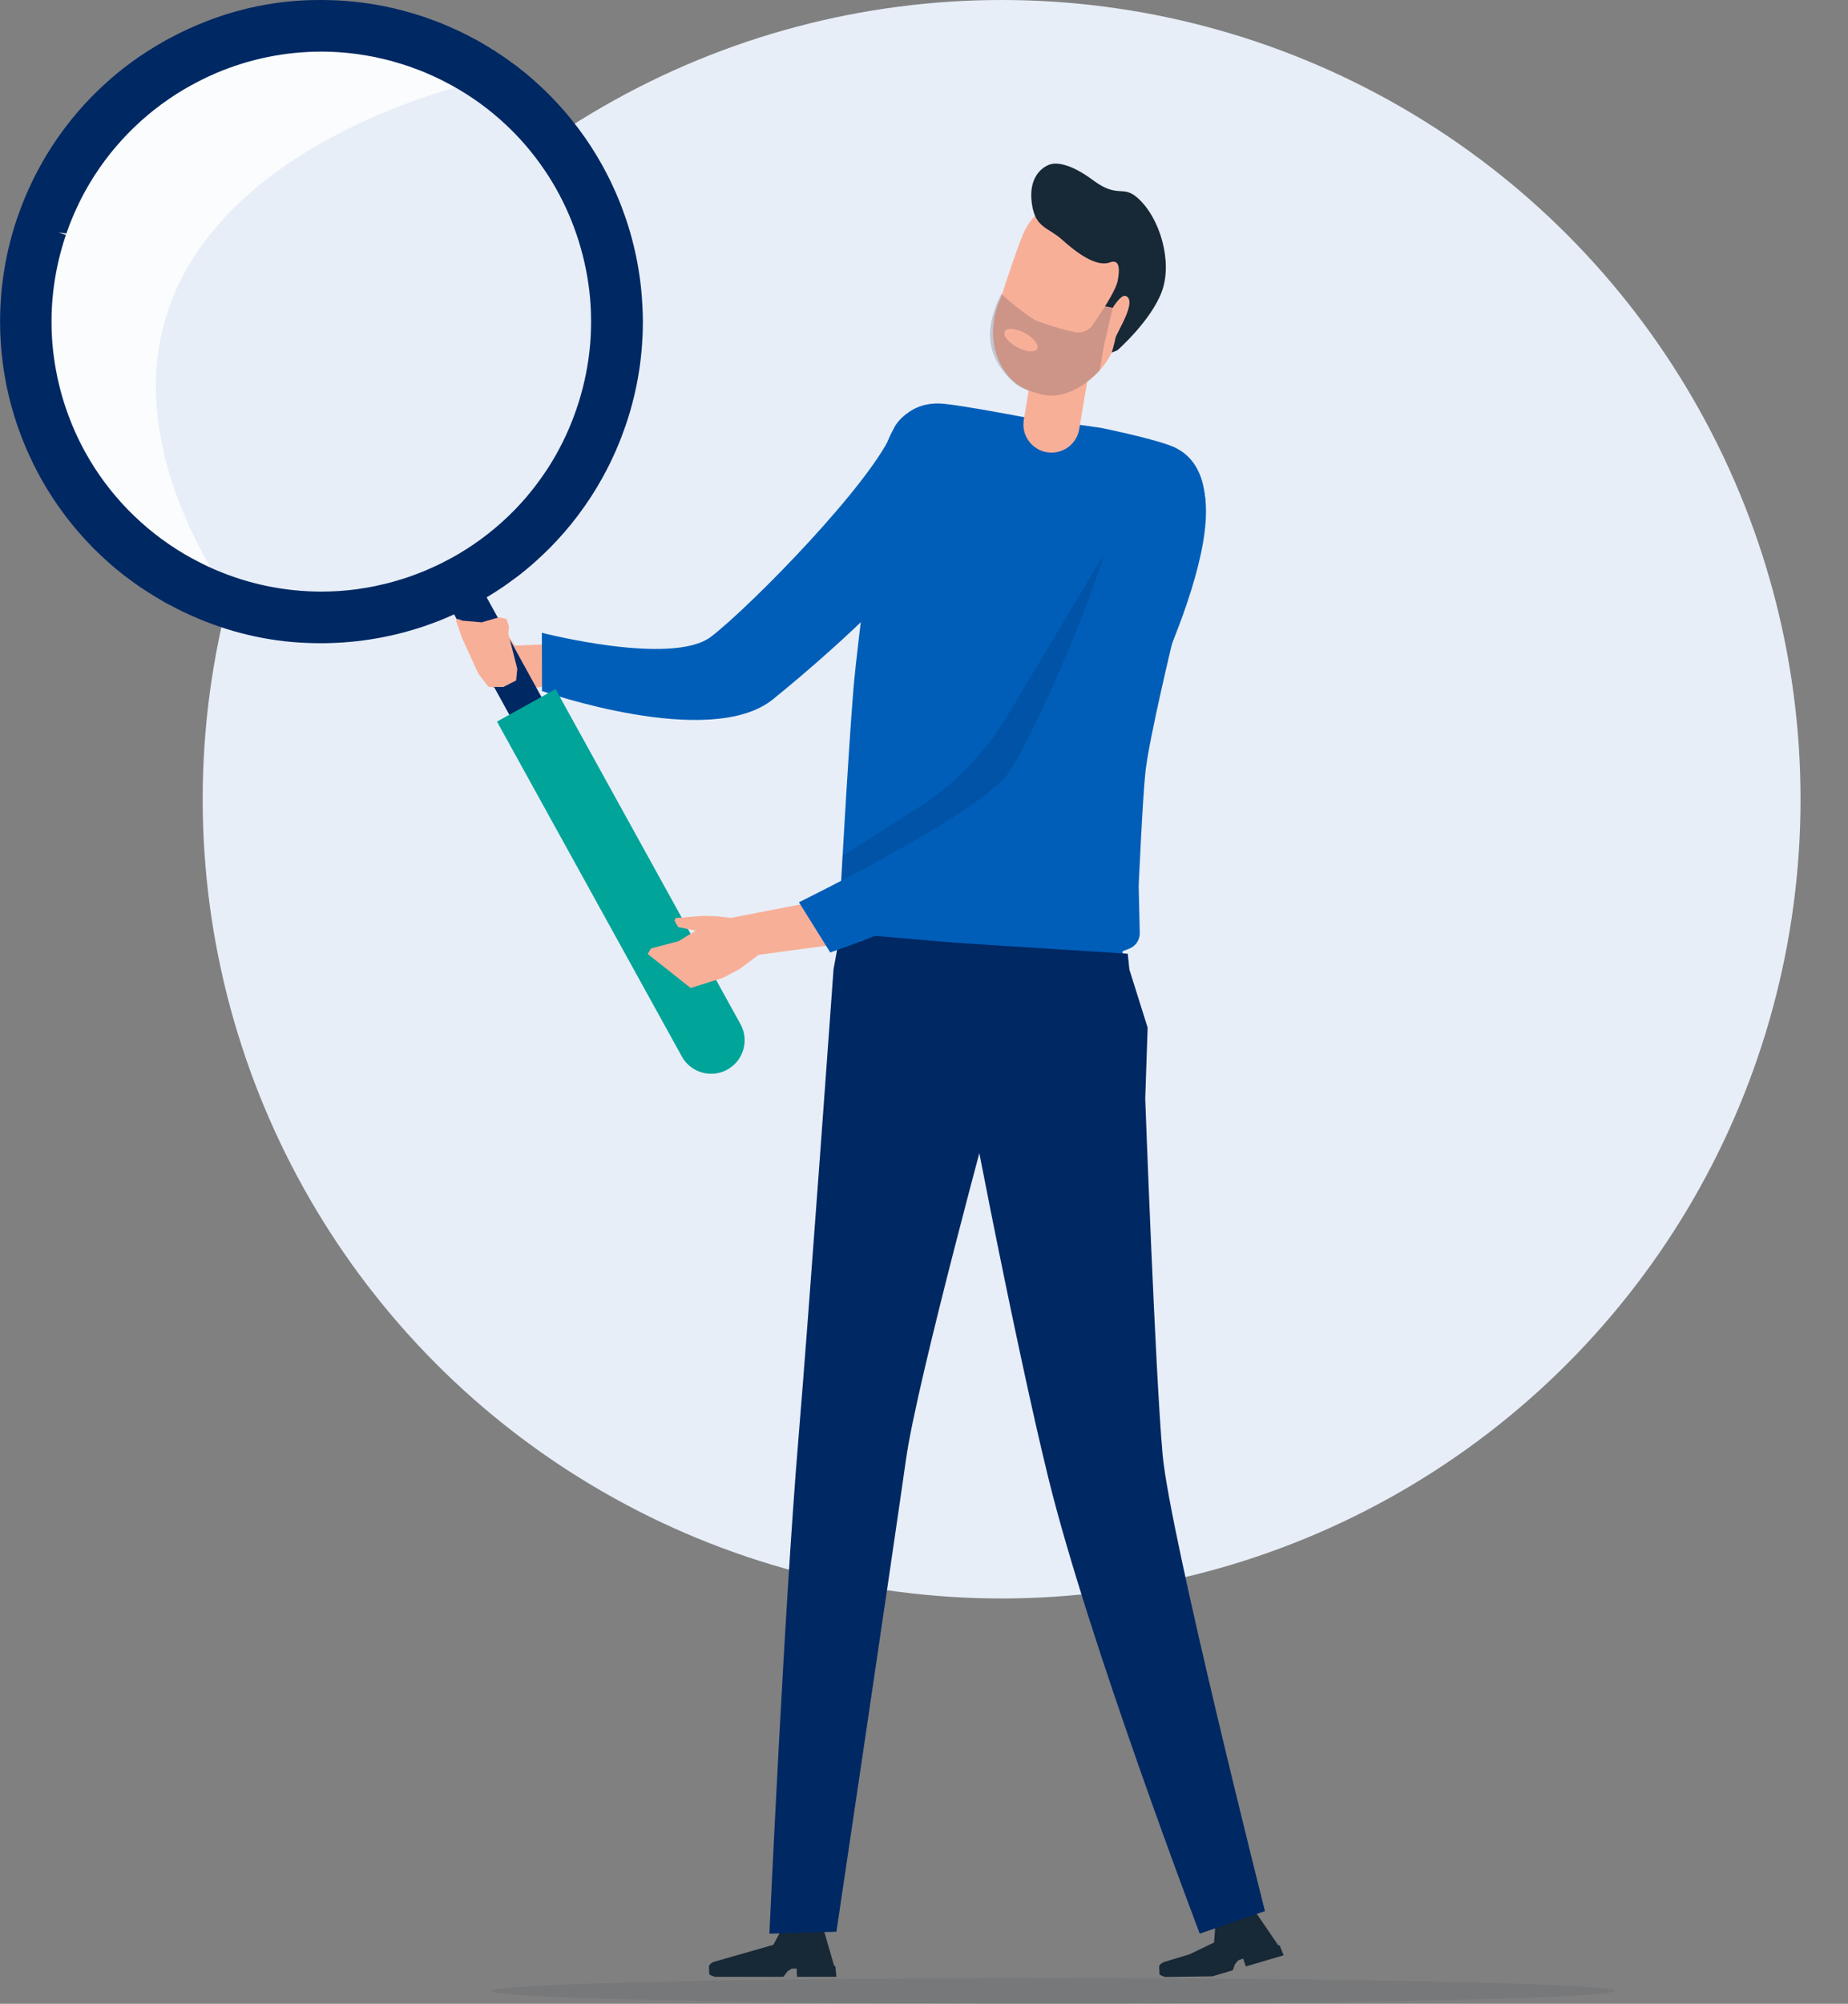
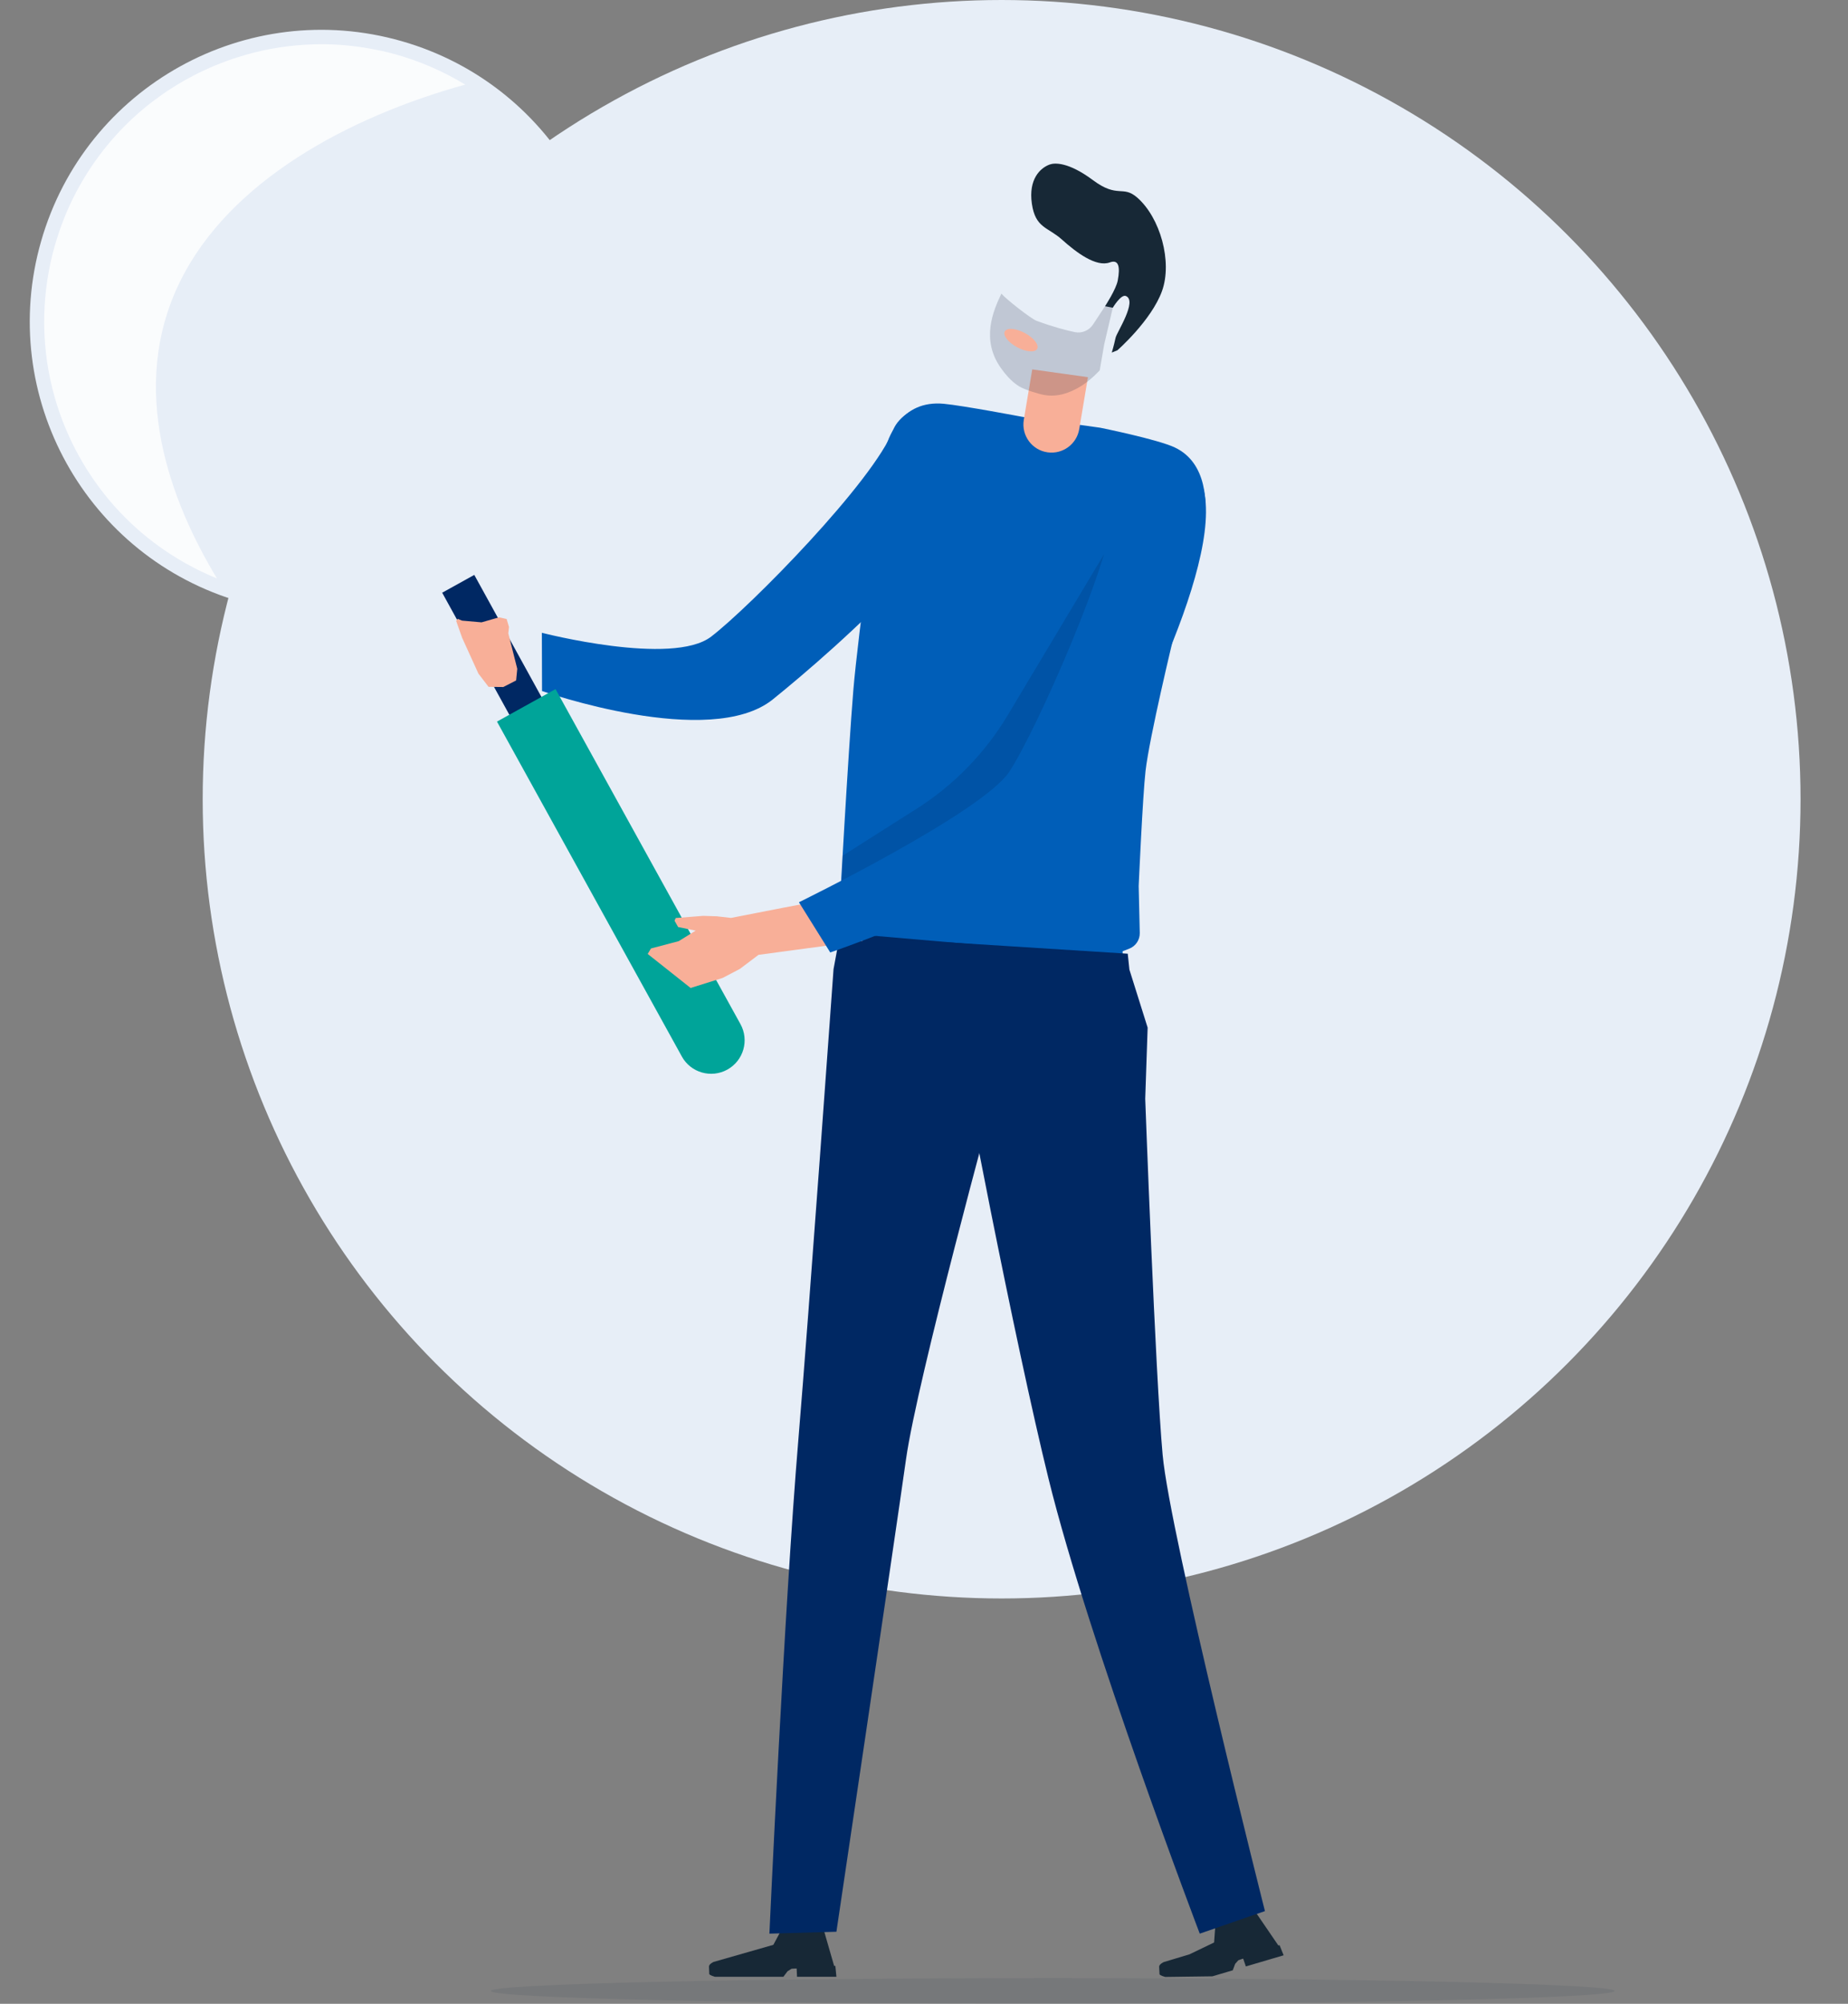
<svg xmlns="http://www.w3.org/2000/svg" version="1.1" viewBox="0 0 154.598 167.569">
  <rect x="0" y="0" width="154.598" height="167.569" fill="#808080" stroke="none" />
  <defs>
    <style> .cls-1, .cls-2 { opacity: .2; } .cls-1, .cls-3 { fill: #002863; } .cls-4 { fill: #005eb8; } .cls-5 { fill: #222f44; } .cls-6 { fill: #1f3648; opacity: .1; } .cls-7 { fill: #fff; opacity: .8; } .cls-8 { fill: #172836; } .cls-9 { fill: #e7eef7; } .cls-10 { fill: #00a499; } .cls-11 { fill: #f8af98; } </style>
  </defs>
  <g>
    <g id="Layer_1">
      <g>
        <circle class="cls-9" cx="83.792" cy="66.836" r="66.836" />
        <path class="cls-6" d="M135.073,166.494c0,.594-21.046,1.075-47.008,1.075-25.962,0-47.008-.481-47.008-1.075,0-.593,21.046-1.074,47.008-1.074,25.961,0,47.008.481,47.008,1.074Z" />
        <g>
          <g>
-             <polygon class="cls-11" points="43.089 53.988 42.383 53.02 41.643 52.159 39.952 50.587 39.721 50.669 39.533 51.247 40.304 52.528 38.698 52.08 38.291 51.748 38.16 51.919 38.671 53.366 40.023 56.33 40.851 57.395 42.374 57.773 47.057 57.243 47.924 53.784 43.089 53.988" />
            <path class="cls-4" d="M82.39,36.141c1.487,5.973-12.659,18.25-17.736,22.344-5.264,4.246-19.309-.698-19.309-.698l-.015-4.87s10.908,2.817,14.164.321c3.256-2.496,13.591-12.991,15.257-17.338.355-.926,1.864-2.259,4.106-2.041,2.24.218,3.11.586,3.533,2.282Z" />
          </g>
          <polygon class="cls-3" points="57.893 87.537 36.992 49.565 39.677 48.076 60.578 86.047 57.893 87.537" />
          <path class="cls-10" d="M57.04,88.348l-15.464-28.005,4.899-2.717,15.469,28.014c.747,1.353.258,3.055-1.094,3.804h0c-1.355.751-3.062.26-3.811-1.095Z" />
          <path class="cls-9" d="M33.604,3.442c12.951,3.709,20.443,17.215,16.734,30.165-3.709,12.951-17.215,20.443-30.166,16.734C7.221,46.633-.271,33.127,3.438,20.176,7.147,7.225,20.652-.267,33.604,3.442Z" />
          <path class="cls-7" d="M31.875,4.245c-.163-.036-.329-.065-.493-.098-.308-.061-.617-.118-.925-.166-.152-.024-.304-.046-.457-.068-.41-.055-.819-.103-1.229-.136-.041-.003-.081-.009-.123-.012-.489-.037-.979-.058-1.468-.064-.051-.001-.101 0-.152 0-.443-.003-.886.008-1.327.03-.061.003-.123.006-.184.009-.982.059-1.957.179-2.92.36-.044.008-.088.019-.133.027-.417.081-.831.175-1.243.279-.1.025-.2.051-.3.078-.328.087-.652.186-.976.287-.18.056-.359.111-.537.172-.296.101-.589.211-.88.323-.178.069-.357.136-.533.21-.288.119-.571.249-.854.379-.173.08-.347.158-.518.242-.286.141-.568.293-.849.446-.159.086-.32.17-.476.26-.299.172-.592.357-.883.542-.13.083-.264.162-.392.247-.331.22-.655.454-.977.693-.082.061-.168.118-.25.18-.4.305-.792.624-1.174.957-.001.001-.003.003-.005.004-.388.338-.765.692-1.133,1.059-2.227,2.232-3.938,4.85-5.084,7.677-.004.009-.007.019-.011.028-.17.42-.324.847-.469,1.276-.046.138-.089.278-.133.418-.111.35-.217.701-.311,1.055-.023.085-.045.171-.066.256-.99,3.907-.968,8.071.18,12.079.103.359.215.714.333,1.065.013.038.026.076.04.113.097.284.202.565.31.843.061.157.125.313.19.469.064.154.129.308.196.461.121.274.246.548.378.818.017.035.034.071.052.106.164.333.337.663.517.989.744,1.341,1.607,2.59,2.573,3.737.016.018.031.037.047.056.194.229.395.451.597.671.076.082.151.166.228.247.142.15.288.296.434.442.146.146.292.292.442.434.081.077.165.152.247.228.221.202.443.403.671.597.019.016.037.031.056.047,1.147.967,2.396,1.829,3.737,2.573.327.181.657.353.99.518.035.017.07.034.106.052.271.132.544.257.818.378.152.067.306.132.461.196.045.019.09.036.135.054-3.862-6.397-7.506-15.873-3.067-24.862,4.128-8.356,14.029-13.714,23.837-16.431-1.829-1.109-3.805-1.97-5.877-2.543-.387-.107-.775-.206-1.164-.291Z" />
-           <path class="cls-3" d="M53.765,26.177l-.003-.07c-.004-.147-.008-.294-.015-.44-.013-.299-.033-.599-.057-.899l-.028-.331c-.031-.348-.071-.695-.117-1.044l-.026-.194c-.052-.376-.112-.752-.183-1.141l-.021-.11c-.071-.382-.151-.763-.253-1.198l-.016-.07c-.087-.368-.183-.734-.287-1.099l-.054-.19c-.097-.333-.201-.665-.311-.994l-.109-.32c-.099-.281-.2-.561-.307-.84-.056-.146-.115-.291-.174-.435l-.025-.064c-.089-.217-.179-.434-.273-.648-.104-.239-.215-.474-.328-.712l-.06-.128c-.048-.102-.097-.204-.146-.306-.155-.312-.317-.62-.484-.926l-.116-.215c-.301-.54-.616-1.065-.958-1.591-.29-.446-.605-.898-.964-1.379l-.154-.207c-.674-.889-1.409-1.741-2.186-2.536-.113-.116-.228-.228-.344-.342-.271-.267-.548-.528-.832-.786l-.11-.099c-.099-.09-.198-.181-.3-.269-.361-.314-.733-.621-1.114-.917-.13-.102-.264-.2-.397-.297l-.156-.113c-.25-.184-.501-.368-.757-.543-.219-.15-.44-.293-.663-.437-.222-.142-.447-.282-.699-.433-.218-.131-.435-.262-.657-.387l-.149-.087c-.086-.048-.173-.091-.26-.135l-.155-.079c-.324-.173-.648-.344-.977-.501-.219-.106-.44-.203-.661-.3l-.309-.137c-.189-.084-.378-.168-.57-.246-.363-.147-.728-.279-1.096-.411l-.173-.063c-.103-.038-.206-.075-.309-.11-.464-.156-.93-.294-1.397-.423l-.228-.065c-.543-.145-1.095-.274-1.676-.391C30.466.189,28.791.016,27.123.002l-.42-.002c-3.461,0-6.856.688-10.081,2.041l-.075.032c-.457.193-.913.396-1.363.616-.244.117-.483.244-.721.37l-.32.165c-.099.05-.199.1-.295.154l-.155.091c-.227.128-.45.261-.674.396-.232.139-.46.281-.687.426-.219.142-.437.282-.652.43-.263.18-.519.367-.776.556l-.167.122c-.117.085-.234.169-.347.258-.391.302-.769.617-1.139.938-.096.083-.189.168-.282.253l-.123.112c-.287.258-.567.523-.841.793l-.075.074c-.088.087-.177.174-.261.261-.777.793-1.514,1.647-2.189,2.539l-.15.2c-.358.483-.675.936-.987,1.415-.322.498-.638,1.022-.964,1.605l-.087.167c-.168.308-.331.617-.485.929-.055.11-.107.222-.16.334l-.047.099c-.112.236-.222.473-.328.712-.094.215-.184.432-.272.649-.068.167-.136.333-.199.499-.108.279-.209.559-.307.84l-.11.321c-.111.331-.214.662-.31.992l-.055.193c-.103.365-.199.73-.286,1.096l-.029.126c-.089.379-.169.76-.239,1.138l-.024.129c-.068.374-.129.75-.181,1.123l-.026.199c-.046.347-.085.694-.116,1.039l-.028.334c-.024.3-.043.599-.057.897-.008.172-.012.343-.017.515-.006.238-.011.475-.011.713,0,.237.005.475.011.712.005.172.009.344.017.514.014.299.033.598.057.897l.027.333c.032.347.071.695.124,1.099l.019.139c.052.375.112.751.18,1.121l.024.13c.071.381.151.761.241,1.146l.029.122c.087.367.183.732.286,1.097l.055.189c.096.333.199.664.311.997l.109.319c.098.28.199.561.307.838.064.167.132.334.199.5.089.218.179.433.273.649.105.24.216.475.328.713l.047.099c.053.112.105.224.16.333.155.313.318.623.488.936l.11.205c.3.539.616,1.064.959,1.592.292.45.609.903.966,1.384l.15.202c.675.89,1.412,1.744,2.189,2.538.084.086.169.17.255.255l.082.081c.273.27.554.534.841.794l.115.105c.096.087.192.174.289.259.37.321.749.635,1.137.936.115.089.232.175.35.26l.168.122c.256.188.511.375.776.557.215.146.433.289.651.428.226.145.456.288.689.428l.078.047c.197.119.394.236.595.349l.153.09c.099.054.198.104.297.154l.318.165c.24.127.48.254.72.37.453.221.909.424,1.366.618l.066.028c3.105,1.303,6.359,1.989,9.677,2.042l.622.003c.063,0,.125,0,.188-.001l.388-.001v-.005c1.538-.034,3.098-.206,4.672-.52.549-.11,1.099-.238,1.636-.381l.231-.067c.468-.129.934-.268,1.395-.423.104-.035.207-.072.31-.11l.174-.064c.367-.131.733-.263,1.095-.411.204-.083.405-.172.605-.262l.293-.129c.215-.095.429-.189.641-.291.331-.159.654-.33.978-.502l.162-.083c.085-.042.169-.084.256-.132l.147-.086c.222-.125.44-.256.683-.402.227-.137.452-.276.674-.418.222-.142.444-.287.663-.436.258-.177.508-.36.758-.543l.161-.118c.131-.096.262-.191.391-.291.382-.297.753-.604,1.113-.918.11-.094.217-.193.325-.29l.086-.079c.284-.257.562-.519.871-.823.103-.101.205-.202.307-.306.774-.79,1.509-1.643,2.185-2.534l.152-.203c.357-.48.672-.932.986-1.414.325-.5.64-1.025.932-1.55l.121-.224c.167-.306.33-.614.483-.925.053-.107.104-.213.154-.32l.054-.116v-.001c.112-.236.223-.472.326-.709.096-.216.185-.432.275-.652l.031-.079c.057-.139.114-.277.167-.418.108-.279.208-.559.307-.841l.109-.318c.11-.33.214-.662.312-.997l.053-.187c.103-.365.2-.731.287-1.097l.029-.126c.089-.38.169-.761.239-1.138l.024-.129c.069-.375.129-.751.181-1.123l.026-.199c.046-.348.086-.695.116-1.039l.028-.335c.024-.3.044-.599.057-.897.007-.147.011-.294.015-.442l.003-.074c.006-.238.011-.475.01-.71.001-.236-.005-.473-.01-.717ZM4.923,19.44l.627.091c.096-.277.198-.551.302-.822.059-.15.12-.301.185-.455.062-.151.126-.302.189-.449.118-.266.24-.531.367-.793l.052-.107c.16-.323.327-.644.503-.962,1.929-3.476,4.76-6.393,8.187-8.435l.223-.13c.309-.18.624-.349.942-.514l.089-.047c.096-.05.191-.1.289-.148.394-.196.793-.384,1.227-.567,2.792-1.181,5.746-1.782,8.781-1.785.489.001.976.016,1.448.047l.066.005c.48.033.974.083,1.465.149l.298.048c.385.056.768.119,1.148.195.088.018.175.039.261.059l.179.041c.329.072.657.148.979.234.112.03.223.064.334.098l.175.053c.298.087.596.176.89.276.128.044.255.091.383.138l.141.052c.285.105.569.211.849.327.156.065.31.134.512.223.278.123.555.249.827.383.14.069.278.141.417.214l.072.038c.292.153.583.308.869.473l.259.153c.355.212.704.432,1.048.664l.11.072c.782.534,1.541,1.127,2.259,1.764l.132.119c.32.288.631.586.937.895l.102.101c.338.348.664.702.997,1.092l.045.055c.259.305.509.619.752.938.091.12.18.24.269.363.179.245.352.497.522.75l.104.155c.057.083.115.166.168.252.209.327.407.662.6,1.001,1.588,2.804,2.578,5.984,2.865,9.215.028.319.047.64.061.96l.01.324c.007.217.011.435.011.653,0,.218-.004.435-.011.653l-.01.324c-.014.321-.033.641-.063.981-.285,3.21-1.274,6.39-2.862,9.193-.194.339-.392.675-.601,1.003-.053.083-.108.164-.164.245l-.107.159c-.171.254-.344.506-.523.751-.088.121-.178.241-.268.36-.243.32-.493.635-.757.945l-.07.086c-.309.359-.634.714-.965,1.053l-.105.104c-.304.308-.616.605-.934.892l-.135.122c-.72.638-1.479,1.231-2.307,1.795l-.06.04c-.343.23-.693.451-1.047.662l-.259.153c-.286.165-.577.321-.897.488-.154.08-.306.161-.462.237-.273.135-.55.26-.828.384l-.111.049c-.133.06-.266.119-.401.175-.279.116-.563.222-.849.327l-.147.054c-.124.046-.248.092-.376.136-.294.1-.591.188-.89.277l-.178.053c-.109.033-.218.066-.329.096-.323.087-.652.162-.979.235l-.181.041c-.087.021-.173.041-.261.059-.379.077-.763.139-1.15.195l-.143.024c-.05.009-.1.017-.151.024-.493.067-.986.117-1.473.15-.492.033-.999.05-1.508.051-3.035-.003-5.989-.603-8.808-1.796-.407-.173-.806-.36-1.2-.556-.094-.047-.187-.096-.28-.144l-.1-.052c-.317-.165-.632-.333-.939-.511l-.223-.131c-3.427-2.042-6.259-4.959-8.188-8.435-.176-.317-.344-.639-.503-.962l-.051-.107c-.129-.262-.25-.527-.367-.791-.065-.15-.129-.3-.193-.456-.062-.15-.123-.3-.181-.45-.105-.272-.208-.546-.303-.824l-.038-.107c-.115-.342-.224-.689-.325-1.038-.406-1.417-.675-2.878-.801-4.344l-.006-.07c-.024-.291-.039-.582-.051-.872l-.013-.328c-.006-.169-.006-.338-.006-.507v-.188c.001-.168.001-.337.006-.511l.013-.323c.013-.291.027-.582.051-.873l.006-.07c.125-1.464.394-2.926.801-4.343.1-.35.209-.696.324-1.038l-.589-.199h0ZM16.854,51.165h0v.001-.001Z" />
          <polygon class="cls-11" points="42.106 57.452 43.177 56.903 43.273 55.929 42.522 52.96 42.581 52.432 42.382 51.764 41.753 51.624 40.285 52.043 38.651 51.899 38.291 51.748 38.16 51.919 38.658 53.329 40.023 56.33 40.872 57.439 42.106 57.452" />
          <path class="cls-4" d="M70.191,76.739l.872,2.335,22.859,1.416-.007-.945.549-.211c.544-.209.899-.739.885-1.322l-.004-.172-.087-3.744s.335-7.529.574-9.623c.322-2.828,2.334-11.144,2.334-11.144l2.57-9.171c.28-2.008.282-5.452-2.463-6.742-1.46-.686-6.236-1.648-6.236-1.648l-6.511-.91s-4.994-.947-6.574-1.092c-3.505-.322-4.878,2.635-5.269,5.434,0,0-1.914,13.898-2.295,18.511-.435,5.263-1.196,19.028-1.196,19.028Z" />
          <path class="cls-8" d="M107.04,162.663l-.104.028.001-.01-2.045-2.996-3.281.968.055.444-.098,1.343-2.064.993-2.153.647s-.391.177-.38.393l.02.394.012.238s.062.104.471.217l3.952-.053h.003v-.001l1.7-.501.202-.54.263-.299.276-.098.131-.039.224.652,3.161-.932-.343-.849Z" />
          <path class="cls-3" d="M94.343,79.754l-15.163-.959s-.095,2.075.143,3.553c1.079,6.68,5.62,30.064,8.397,41.322,3.392,13.75,12.648,38.031,12.648,38.031l5.453-1.886s-7.947-31.433-8.559-38.155c-.611-6.722-1.456-29.777-1.456-29.777l.202-5.948-1.526-4.853-.139-1.328Z" />
          <path class="cls-8" d="M66.508,164.62h.138l.03.689h3.295l-.089-.911-.108-.002.003-.009-.966-3.35h-3.421l-.072.441-.622,1.158-4.997,1.429s-.394.172-.386.388l.014.395.009.238s.06.106.469.223h5.73l.347-.461.337-.212.291-.016Z" />
          <path class="cls-3" d="M83.234,91.577s-6.497,23.759-7.438,30.443c-1.036,7.353-5.824,39.522-5.824,39.522l-5.606.159s1.241-27.22,2.424-41.332c.88-10.498,2.941-39.321,2.941-39.321l.56-3.036,13.207,1.136,1.473,7.32-1.737,5.109Z" />
          <path class="cls-1" d="M70.487,71.561l-.089,2.658s6.145-2.152,11.778-5.112c2.884-1.516,6.659-3.58,7.961-4.839.654-.632,1.248-1.244,1.782-1.831-.579-1.543-1.118-3.019-1.356-3.78-.249-.797,2.11-10.894,1.801-12.317l-8.06,13.465c-1.9,3.174-4.516,5.859-7.64,7.839l-6.177,3.917Z" />
          <polygon class="cls-11" points="54.184 79.774 54.459 79.315 56.78 78.703 58.196 77.823 56.73 77.524 56.432 76.995 56.528 76.769 58.83 76.588 59.965 76.625 61.154 76.761 65.491 75.915 71.499 74.779 72.153 78.678 63.458 79.847 61.895 81.025 60.456 81.779 57.775 82.62 54.184 79.774" />
          <path class="cls-4" d="M100.148,39.63c3.374,5.149-5.658,22.603-9.101,28.142-3.57,5.745-21.591,11.877-21.591,11.877l-2.619-4.198s15.358-7.502,17.609-10.931c2.251-3.43,8.746-18.028,8.887-22.682.03-.991.544-3.482,2.732-4.015,2.187-.533,3.126.345,4.084,1.807Z" />
          <g>
            <path class="cls-11" d="M91.014,31.542l-4.66-.651-.706,4.219c-.219,1.305.683,2.534,1.993,2.717h0c1.262.176,2.434-.685,2.645-1.941l.727-4.344Z" />
-             <path class="cls-11" d="M83.716,24.909c-1.402,3.047-.433,6.486,2.165,7.682,2.599,1.196,5.841-.304,7.244-3.351.199-.431,2.984-5.869,3.09-6.308l-1.247-2.555-3.382-2.836-3.509-.543c-.076.104-1.666.617-2.485,2.578-.76,1.82-1.735,5.026-1.876,5.334Z" />
          </g>
          <g class="cls-2">
            <path class="cls-5" d="M83.774,24.555c.33.41,2.459,2.095,2.947,2.275,1.404.517,2.482.795,3.193.943.592.124,1.195-.134,1.528-.64l1.197-1.819.481.297-.75,3.209-.369,2.146s-.687.769-1.521,1.295c-1.002.632-2.048.95-3.082.776-.551-.093-1.658-.448-2.116-.716-.687-.402-1.247-1.117-1.555-1.551-1.674-2.365-.648-4.762.046-6.214Z" />
          </g>
          <path class="cls-8" d="M93.478,29.294l-.471.19s.16-.502.32-1.242c.098-.448,1.851-3.089.857-3.489-.408-.165-1.092.98-1.092.98l-.646-.125s.925-1.418,1.061-2.147c.219-1.175.072-1.786-.663-1.517-1.146.419-2.812-.836-3.999-1.904-1.186-1.067-2.226-.951-2.522-3.006-.296-2.056.704-2.992,1.492-3.277.395-.143,1.546-.236,3.624,1.312,2.077,1.548,2.473.389,3.694,1.451,1.927,1.677,2.964,5.366,2.075,7.823-.888,2.457-3.731,4.951-3.731,4.951Z" />
          <path class="cls-11" d="M84.058,27.715c-.177.329.286.922,1.035,1.324.747.402,1.497.462,1.674.133.177-.329-.286-.921-1.034-1.323s-1.498-.462-1.674-.133Z" />
        </g>
      </g>
    </g>
  </g>
</svg>